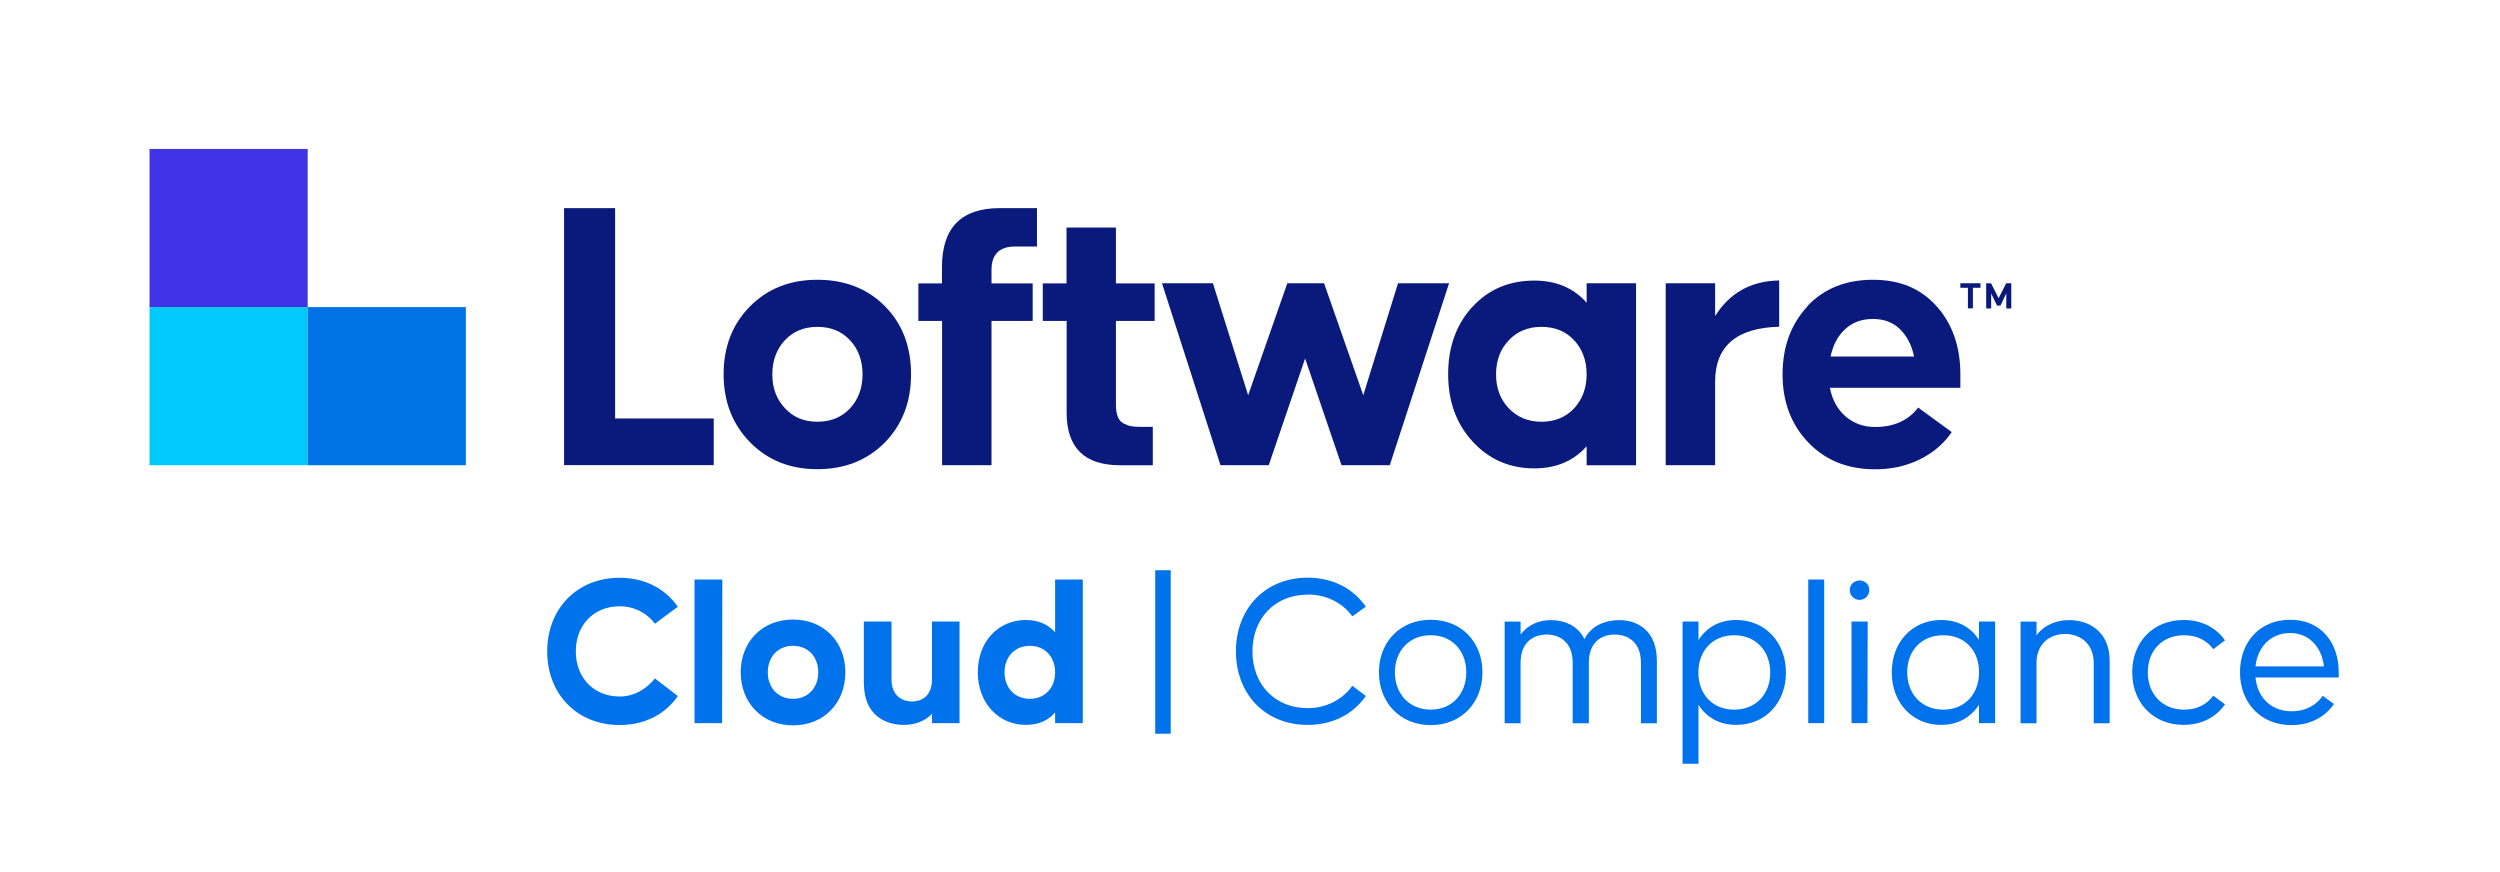
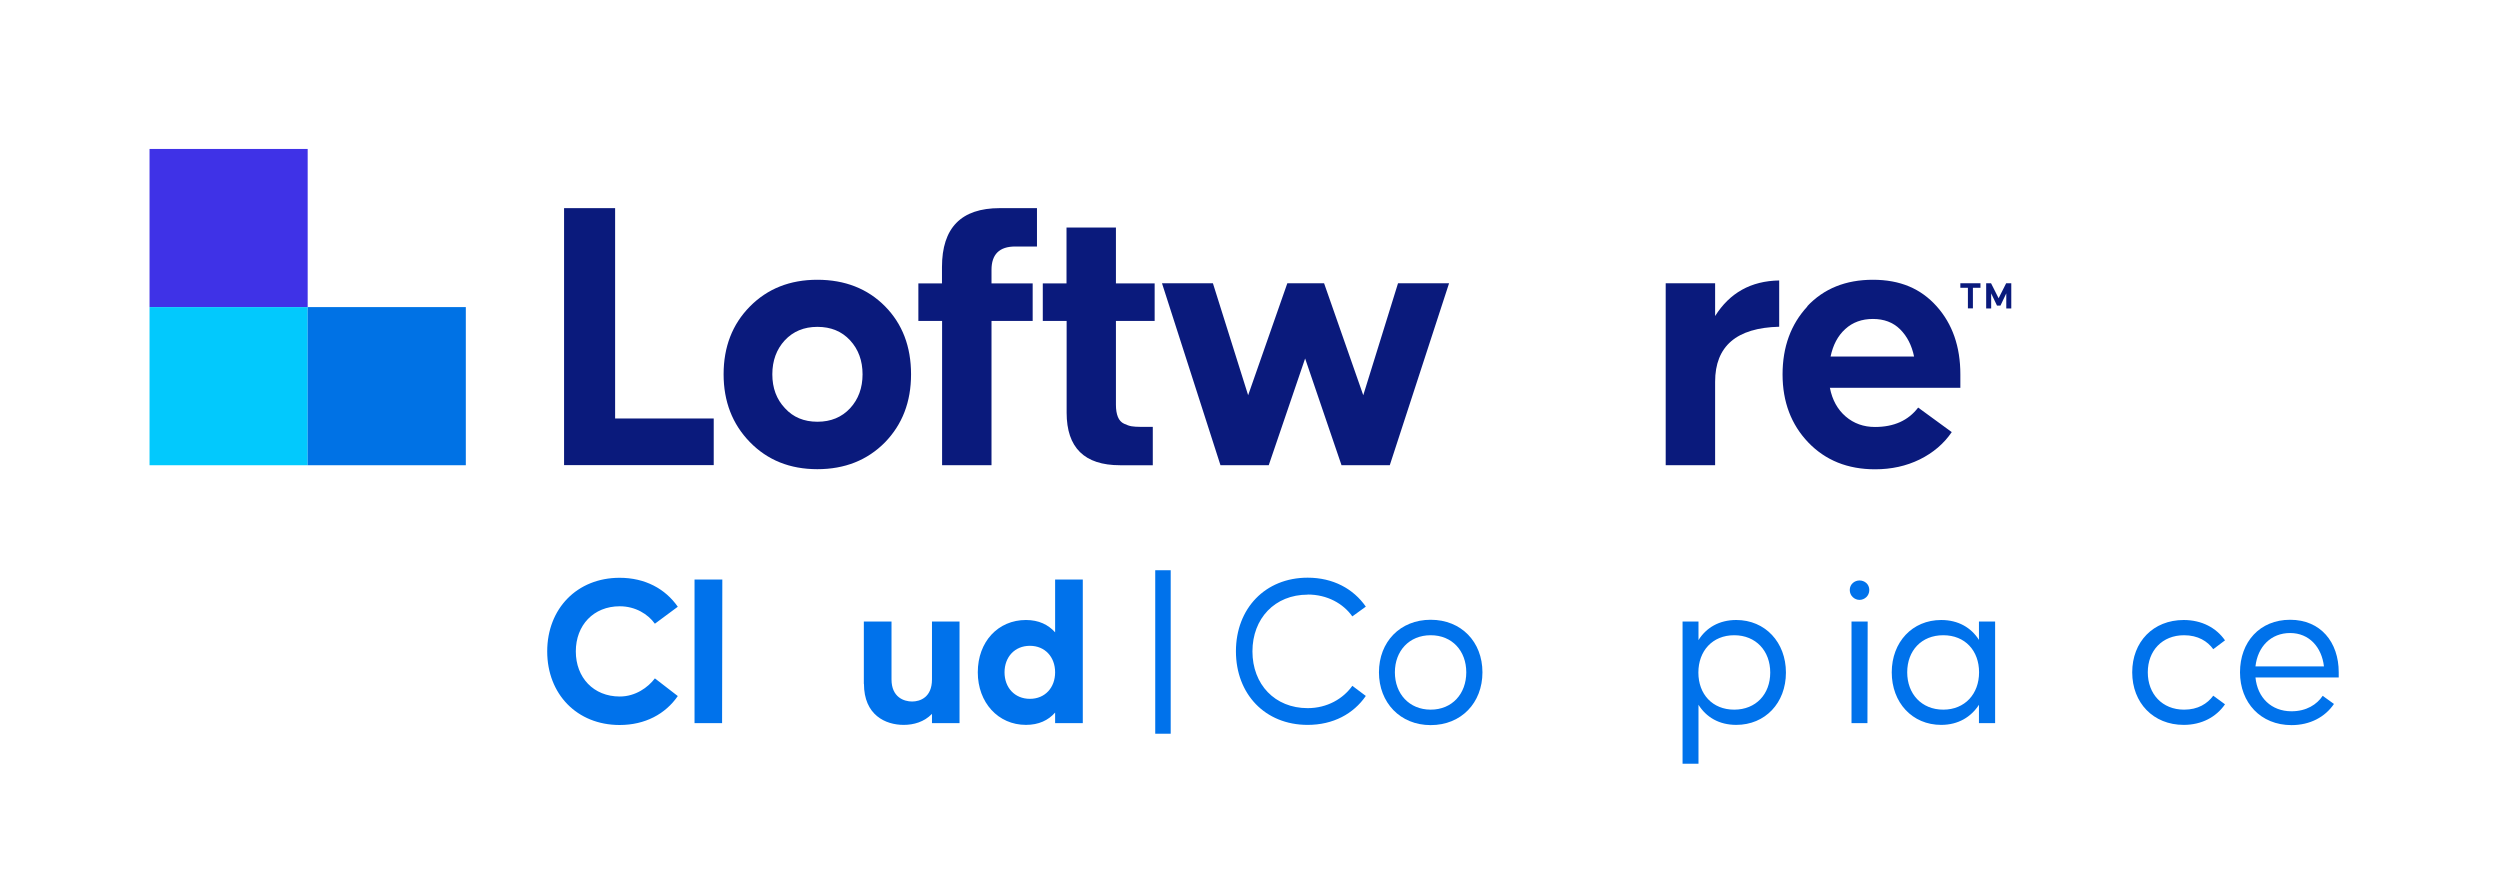
<svg xmlns="http://www.w3.org/2000/svg" id="Layer_1" data-name="Layer 1" viewBox="0 0 215 75">
  <defs>
    <style>
      .cls-1 {
        fill: #3f32e7;
      }

      .cls-1, .cls-2, .cls-3, .cls-4, .cls-5 {
        stroke-width: 0px;
      }

      .cls-2 {
        fill: #0a1a7c;
      }

      .cls-3 {
        fill: #02c9fd;
      }

      .cls-4 {
        fill: #0072e5;
      }

      .cls-5 {
        fill: #0072eb;
      }
    </style>
  </defs>
  <g>
    <rect class="cls-1" x="12.86" y="12.81" width="13.6" height="13.6" />
    <rect class="cls-3" x="12.86" y="26.41" width="13.6" height="13.6" />
    <rect class="cls-4" x="26.46" y="26.41" width="13.6" height="13.6" />
    <path class="cls-2" d="M48.51,40.01v-22.11h4.39v18.09h8.48v4.01h-12.87Z" />
    <path class="cls-2" d="M62.23,32.19c0-2.36.75-4.3,2.26-5.83,1.51-1.53,3.44-2.3,5.8-2.3s4.32.76,5.82,2.28c1.5,1.52,2.24,3.47,2.24,5.85s-.75,4.31-2.24,5.85c-1.52,1.54-3.46,2.31-5.82,2.31s-4.29-.78-5.8-2.33c-1.51-1.55-2.26-3.5-2.26-5.83ZM66.42,32.19c0,1.18.36,2.15,1.09,2.92.7.77,1.63,1.16,2.79,1.16s2.09-.39,2.81-1.16c.71-.77,1.07-1.75,1.07-2.92s-.36-2.15-1.07-2.92c-.71-.77-1.65-1.16-2.81-1.16s-2.09.39-2.81,1.16c-.71.77-1.07,1.75-1.07,2.92Z" />
    <path class="cls-2" d="M81.01,24.36v-1.39c0-3.38,1.65-5.07,4.97-5.07h3.2v3.3h-1.87c-1.36,0-2.04.67-2.04,2.01v1.16h3.54v3.23h-3.54v12.41h-4.25v-12.41h-2.04v-3.23h2.04Z" />
    <path class="cls-2" d="M89.68,27.6v-3.23h2.04v-4.8h4.25v4.8h3.33v3.23h-3.33v7.21c0,.43.06.78.17,1.05.11.27.29.47.53.58.24.11.45.19.65.22.19.03.45.05.77.05h1.05v3.3h-2.82c-3.06,0-4.59-1.51-4.59-4.52v-7.89h-2.04Z" />
    <path class="cls-2" d="M99.92,24.36h4.39l3.03,9.63,3.37-9.63h3.16l3.37,9.63,2.99-9.63h4.39l-5.1,15.65h-4.15l-3.13-9.18-3.13,9.18h-4.15l-5.03-15.65Z" />
-     <path class="cls-2" d="M126.65,26.37c1.38-1.5,3.15-2.24,5.31-2.24,1.86,0,3.36.63,4.49,1.9v-1.67h4.25v15.65h-4.25v-1.63c-1.13,1.27-2.63,1.9-4.49,1.9-2.13,0-3.9-.77-5.31-2.3-1.41-1.53-2.11-3.46-2.11-5.8s.7-4.3,2.11-5.82ZM128.66,32.19c0,1.18.36,2.15,1.09,2.92.73.77,1.67,1.16,2.82,1.16s2.09-.39,2.81-1.16c.71-.77,1.07-1.75,1.07-2.92s-.36-2.15-1.07-2.92c-.71-.77-1.65-1.16-2.81-1.16s-2.1.39-2.82,1.16c-.73.77-1.09,1.75-1.09,2.92Z" />
    <path class="cls-2" d="M147.5,24.36v2.82c1.25-1.99,3.08-3.02,5.51-3.06v3.98c-3.67.09-5.51,1.67-5.51,4.73v7.18h-4.25v-15.65h4.25Z" />
    <path class="cls-2" d="M155.42,26.34c1.43-1.52,3.31-2.28,5.65-2.28s4.12.76,5.48,2.28c1.36,1.52,2.04,3.47,2.04,5.85v1.16h-11.22c.2,1.04.66,1.87,1.36,2.47.7.6,1.54.9,2.52.9,1.63,0,2.87-.56,3.71-1.67l2.89,2.11c-.68,1-1.6,1.78-2.75,2.35-1.16.57-2.44.85-3.84.85-2.36,0-4.27-.77-5.75-2.31-1.47-1.54-2.21-3.49-2.21-5.85s.71-4.31,2.14-5.85ZM157.43,30.66h7.18c-.2-.97-.61-1.76-1.21-2.35-.6-.59-1.38-.88-2.33-.88s-1.75.29-2.38.87c-.64.58-1.05,1.37-1.26,2.36Z" />
    <path class="cls-2" d="M168.59,24.36h1.73v.39h-.65v1.77h-.43v-1.77h-.65v-.39Z" />
    <path class="cls-2" d="M171.23,24.36l.65,1.29.65-1.29h.44v2.17h-.43v-1.3l-.5,1.05h-.3l-.5-1.05v1.3h-.43v-2.17h.44Z" />
  </g>
  <g>
    <path class="cls-5" d="M47.06,56.02c0-3.67,2.56-6.33,6.23-6.33,2.19,0,3.93.95,5,2.49l-1.97,1.46c-.59-.82-1.67-1.5-3.02-1.5-2.26,0-3.78,1.63-3.78,3.88s1.52,3.88,3.78,3.88c1.35,0,2.43-.78,3.02-1.56l1.97,1.52c-1.06,1.54-2.81,2.49-5,2.49-3.67,0-6.23-2.66-6.23-6.33Z" />
    <path class="cls-5" d="M59.73,49.84h2.39l-.02,12.35h-2.37v-12.35Z" />
-     <path class="cls-5" d="M63.7,57.82c0-2.64,1.86-4.54,4.5-4.54s4.5,1.9,4.5,4.54-1.84,4.56-4.5,4.56-4.5-1.96-4.5-4.56ZM70.37,57.82c0-1.31-.85-2.28-2.17-2.28s-2.17.97-2.17,2.28.87,2.28,2.17,2.28,2.17-.97,2.17-2.28Z" />
    <path class="cls-5" d="M74.29,58.81v-5.36h2.38v4.98c0,1.54,1.08,1.9,1.77,1.9s1.71-.36,1.71-1.9v-4.98h2.37v8.74h-2.37v-.8c-.67.7-1.58.95-2.43.95-1.58,0-3.42-.85-3.42-3.53Z" />
    <path class="cls-5" d="M84.09,57.82c0-2.64,1.75-4.5,4.14-4.5,1.1,0,1.92.4,2.51,1.06v-4.54h2.38v12.35h-2.38v-.91c-.59.67-1.41,1.06-2.51,1.06-2.39,0-4.14-1.92-4.14-4.52ZM90.74,57.82c0-1.31-.86-2.28-2.17-2.28s-2.18.97-2.18,2.28.87,2.28,2.18,2.28,2.17-.97,2.17-2.28Z" />
    <path class="cls-5" d="M99.35,63.1v-14.06h1.33v14.06h-1.33Z" />
    <path class="cls-5" d="M112.46,51.14c-2.83,0-4.75,2.05-4.75,4.88s1.92,4.88,4.75,4.88c1.69,0,3.06-.82,3.84-1.92l1.16.87c-1.06,1.54-2.81,2.49-5,2.49-3.67,0-6.17-2.66-6.17-6.33s2.51-6.33,6.17-6.33c2.18,0,3.93.95,5,2.49l-1.16.84c-.78-1.1-2.15-1.88-3.84-1.88Z" />
    <path class="cls-5" d="M118.59,57.82c0-2.62,1.82-4.52,4.45-4.52s4.45,1.9,4.45,4.52-1.82,4.54-4.45,4.54-4.45-1.94-4.45-4.54ZM126.1,57.82c0-1.84-1.21-3.19-3.06-3.19s-3.08,1.35-3.08,3.19,1.23,3.21,3.08,3.21,3.06-1.37,3.06-3.21Z" />
-     <path class="cls-5" d="M142.49,56.82v5.38h-1.37v-5.22c0-1.75-1.12-2.41-2.26-2.41s-2.22.66-2.22,2.41v5.22h-1.39v-5.22c0-1.75-1.12-2.41-2.24-2.41s-2.24.66-2.24,2.41v5.22h-1.37v-8.74h1.37v1.12c.63-.87,1.61-1.25,2.6-1.25,1.16,0,2.32.46,2.89,1.63.63-1.2,1.84-1.63,2.98-1.63,1.62,0,3.25.91,3.25,3.5Z" />
    <path class="cls-5" d="M153.59,57.84c0,2.62-1.79,4.5-4.27,4.5-1.48,0-2.58-.66-3.25-1.73v5.07h-1.37v-12.23h1.37v1.6c.66-1.06,1.77-1.73,3.25-1.73,2.49,0,4.27,1.92,4.27,4.52ZM152.24,57.84c0-1.86-1.23-3.21-3.1-3.21s-3.08,1.35-3.08,3.21,1.21,3.19,3.08,3.19,3.1-1.33,3.1-3.19Z" />
-     <path class="cls-5" d="M155.51,62.19v-12.35h1.37v12.35h-1.37Z" />
    <path class="cls-5" d="M159.08,50.74c0-.51.42-.82.84-.82s.84.3.84.82-.42.85-.84.85-.84-.34-.84-.85ZM159.23,62.19v-8.74h1.39l-.02,8.74h-1.37Z" />
    <path class="cls-5" d="M171.58,53.45v8.74h-1.39v-1.58c-.67,1.04-1.77,1.73-3.25,1.73-2.49,0-4.25-1.92-4.25-4.52s1.77-4.5,4.25-4.5c1.48,0,2.58.66,3.25,1.71v-1.58h1.39ZM170.2,57.82c0-1.86-1.2-3.19-3.08-3.19s-3.1,1.33-3.1,3.19,1.24,3.21,3.1,3.21,3.08-1.35,3.08-3.21Z" />
-     <path class="cls-5" d="M181.43,56.82v5.38h-1.37v-5.19c0-1.67-1.18-2.49-2.47-2.49s-2.45.82-2.45,2.49v5.19h-1.37v-8.74h1.37v1.18c.67-.91,1.73-1.31,2.81-1.31,1.75,0,3.48,1.03,3.48,3.5Z" />
    <path class="cls-5" d="M187.83,54.63c-1.88,0-3.12,1.33-3.12,3.19s1.24,3.21,3.12,3.21c1.2,0,2-.51,2.51-1.2l1.01.74c-.76,1.1-2.01,1.77-3.55,1.77-2.62,0-4.43-1.9-4.43-4.52s1.8-4.5,4.43-4.5c1.54,0,2.79.66,3.55,1.75l-1.01.76c-.49-.68-1.31-1.2-2.51-1.2Z" />
    <path class="cls-5" d="M201.13,57.82v.44h-7.16c.17,1.75,1.37,2.91,3.1,2.91,1.29,0,2.19-.59,2.68-1.33l.97.7c-.76,1.12-2.05,1.82-3.65,1.82-2.66,0-4.43-1.94-4.43-4.54s1.69-4.52,4.31-4.52,4.18,1.92,4.18,4.52ZM193.97,57.31h5.89c-.19-1.65-1.27-2.87-2.91-2.87s-2.79,1.16-2.98,2.87Z" />
  </g>
</svg>